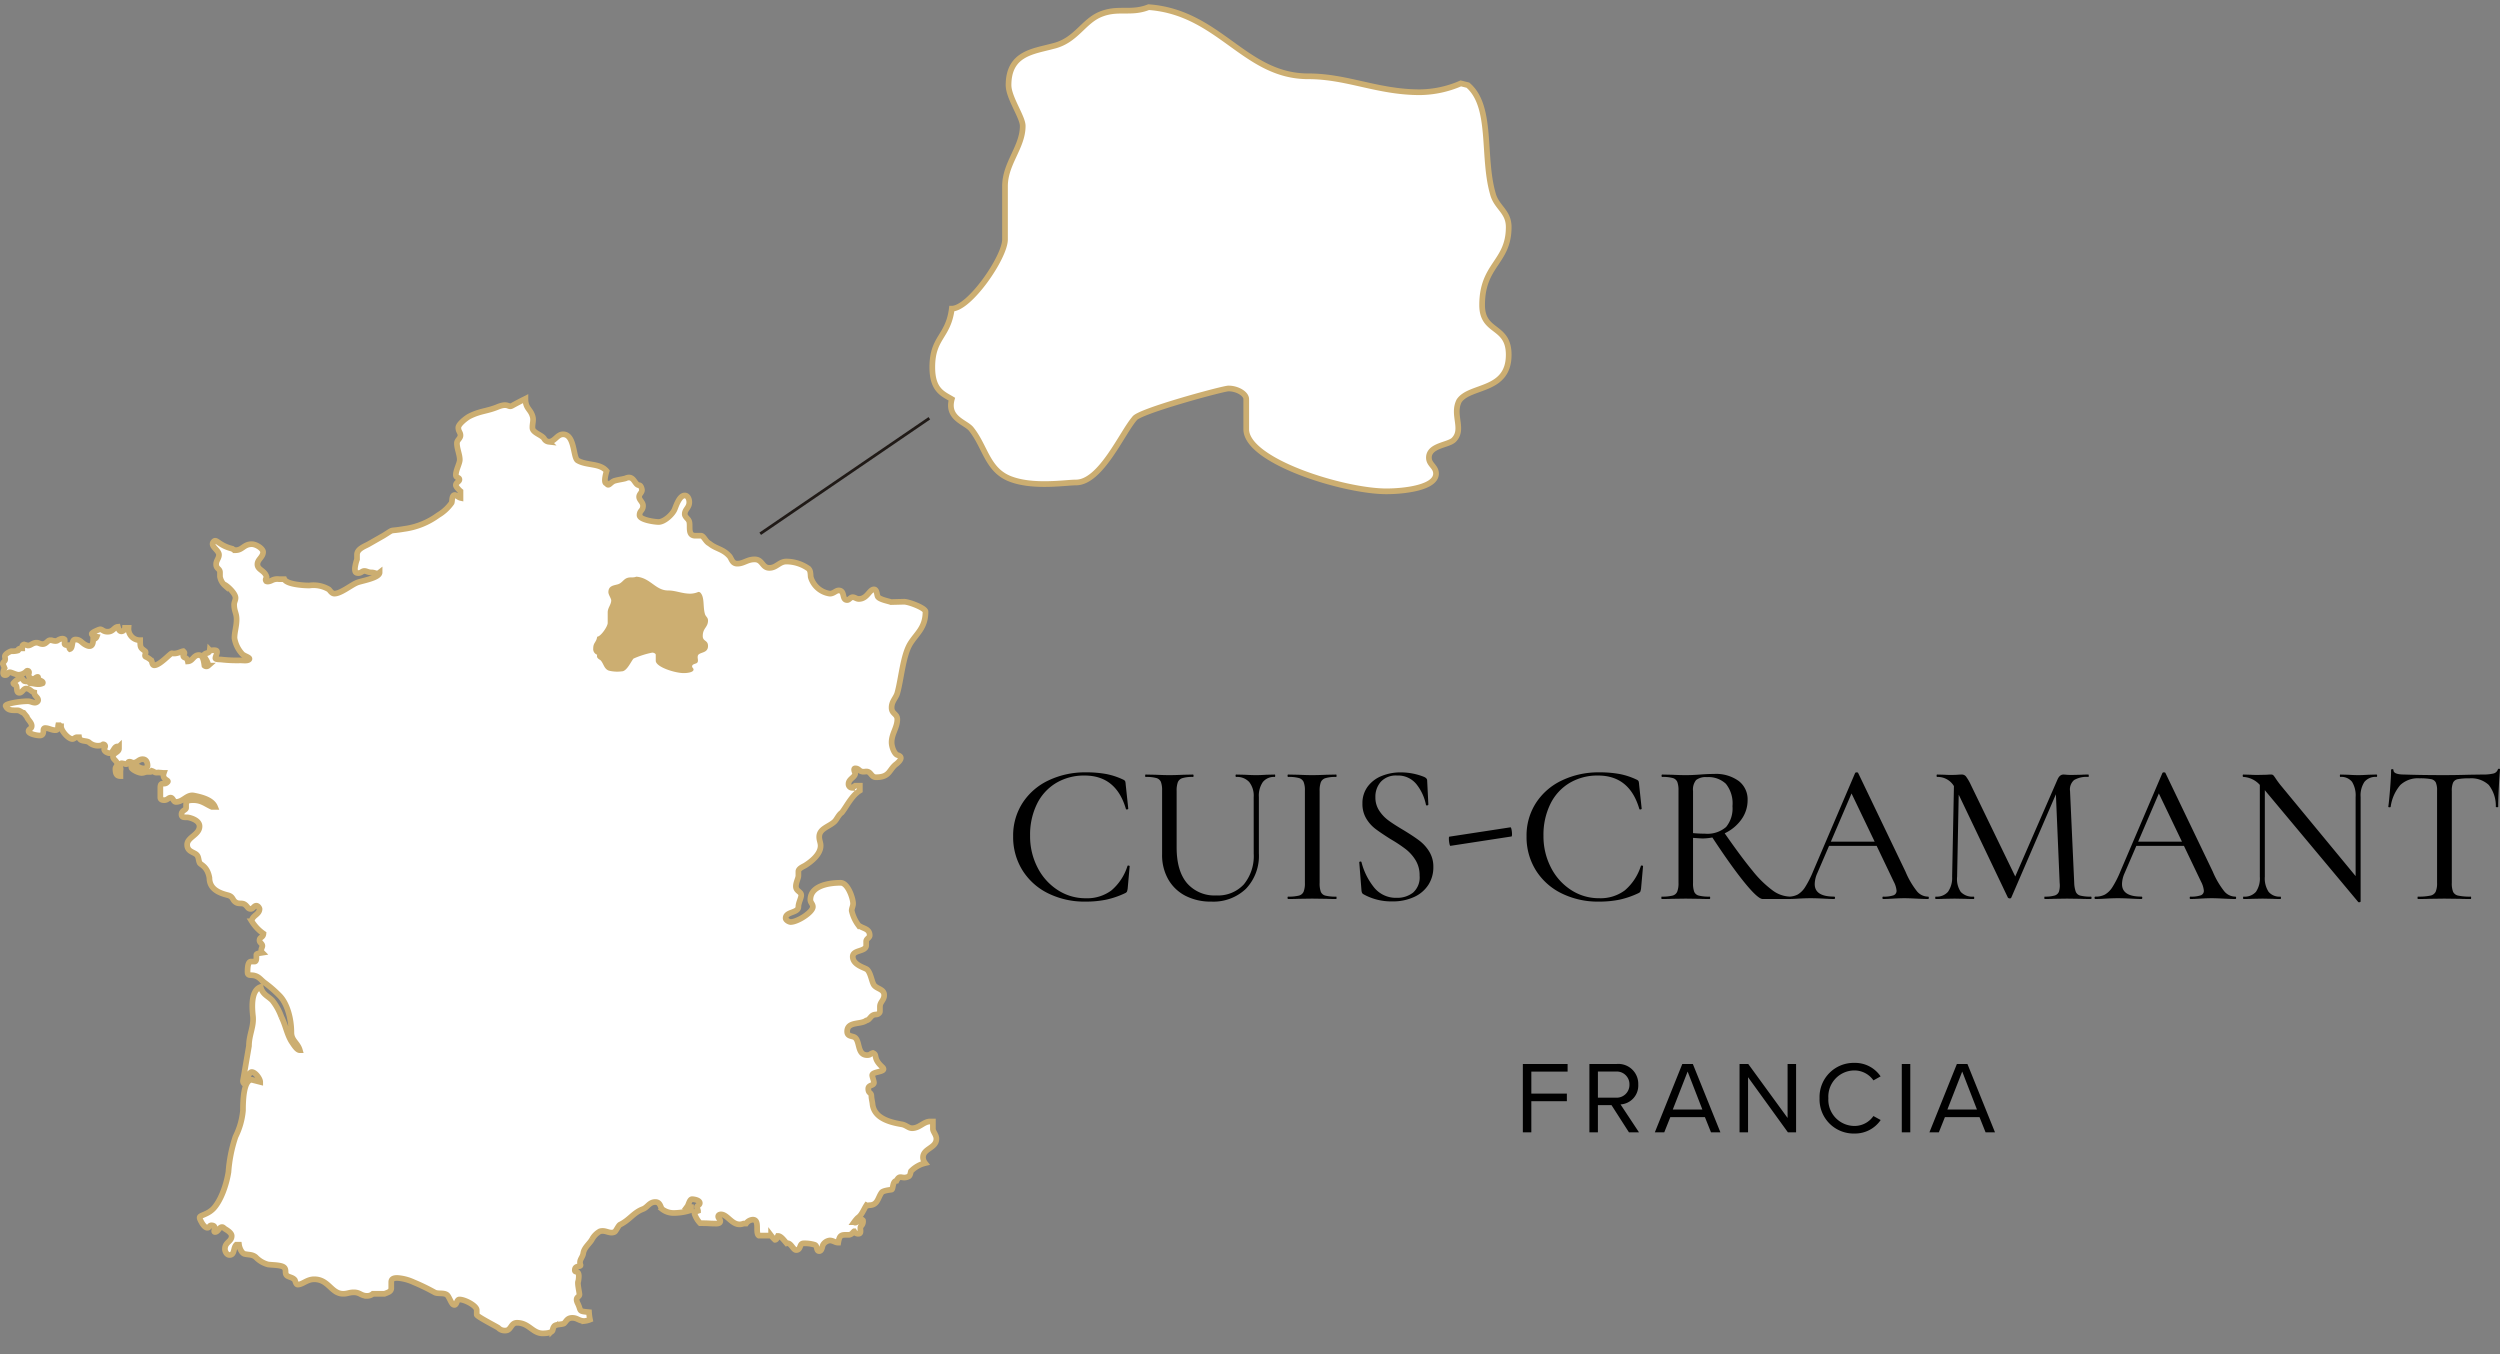
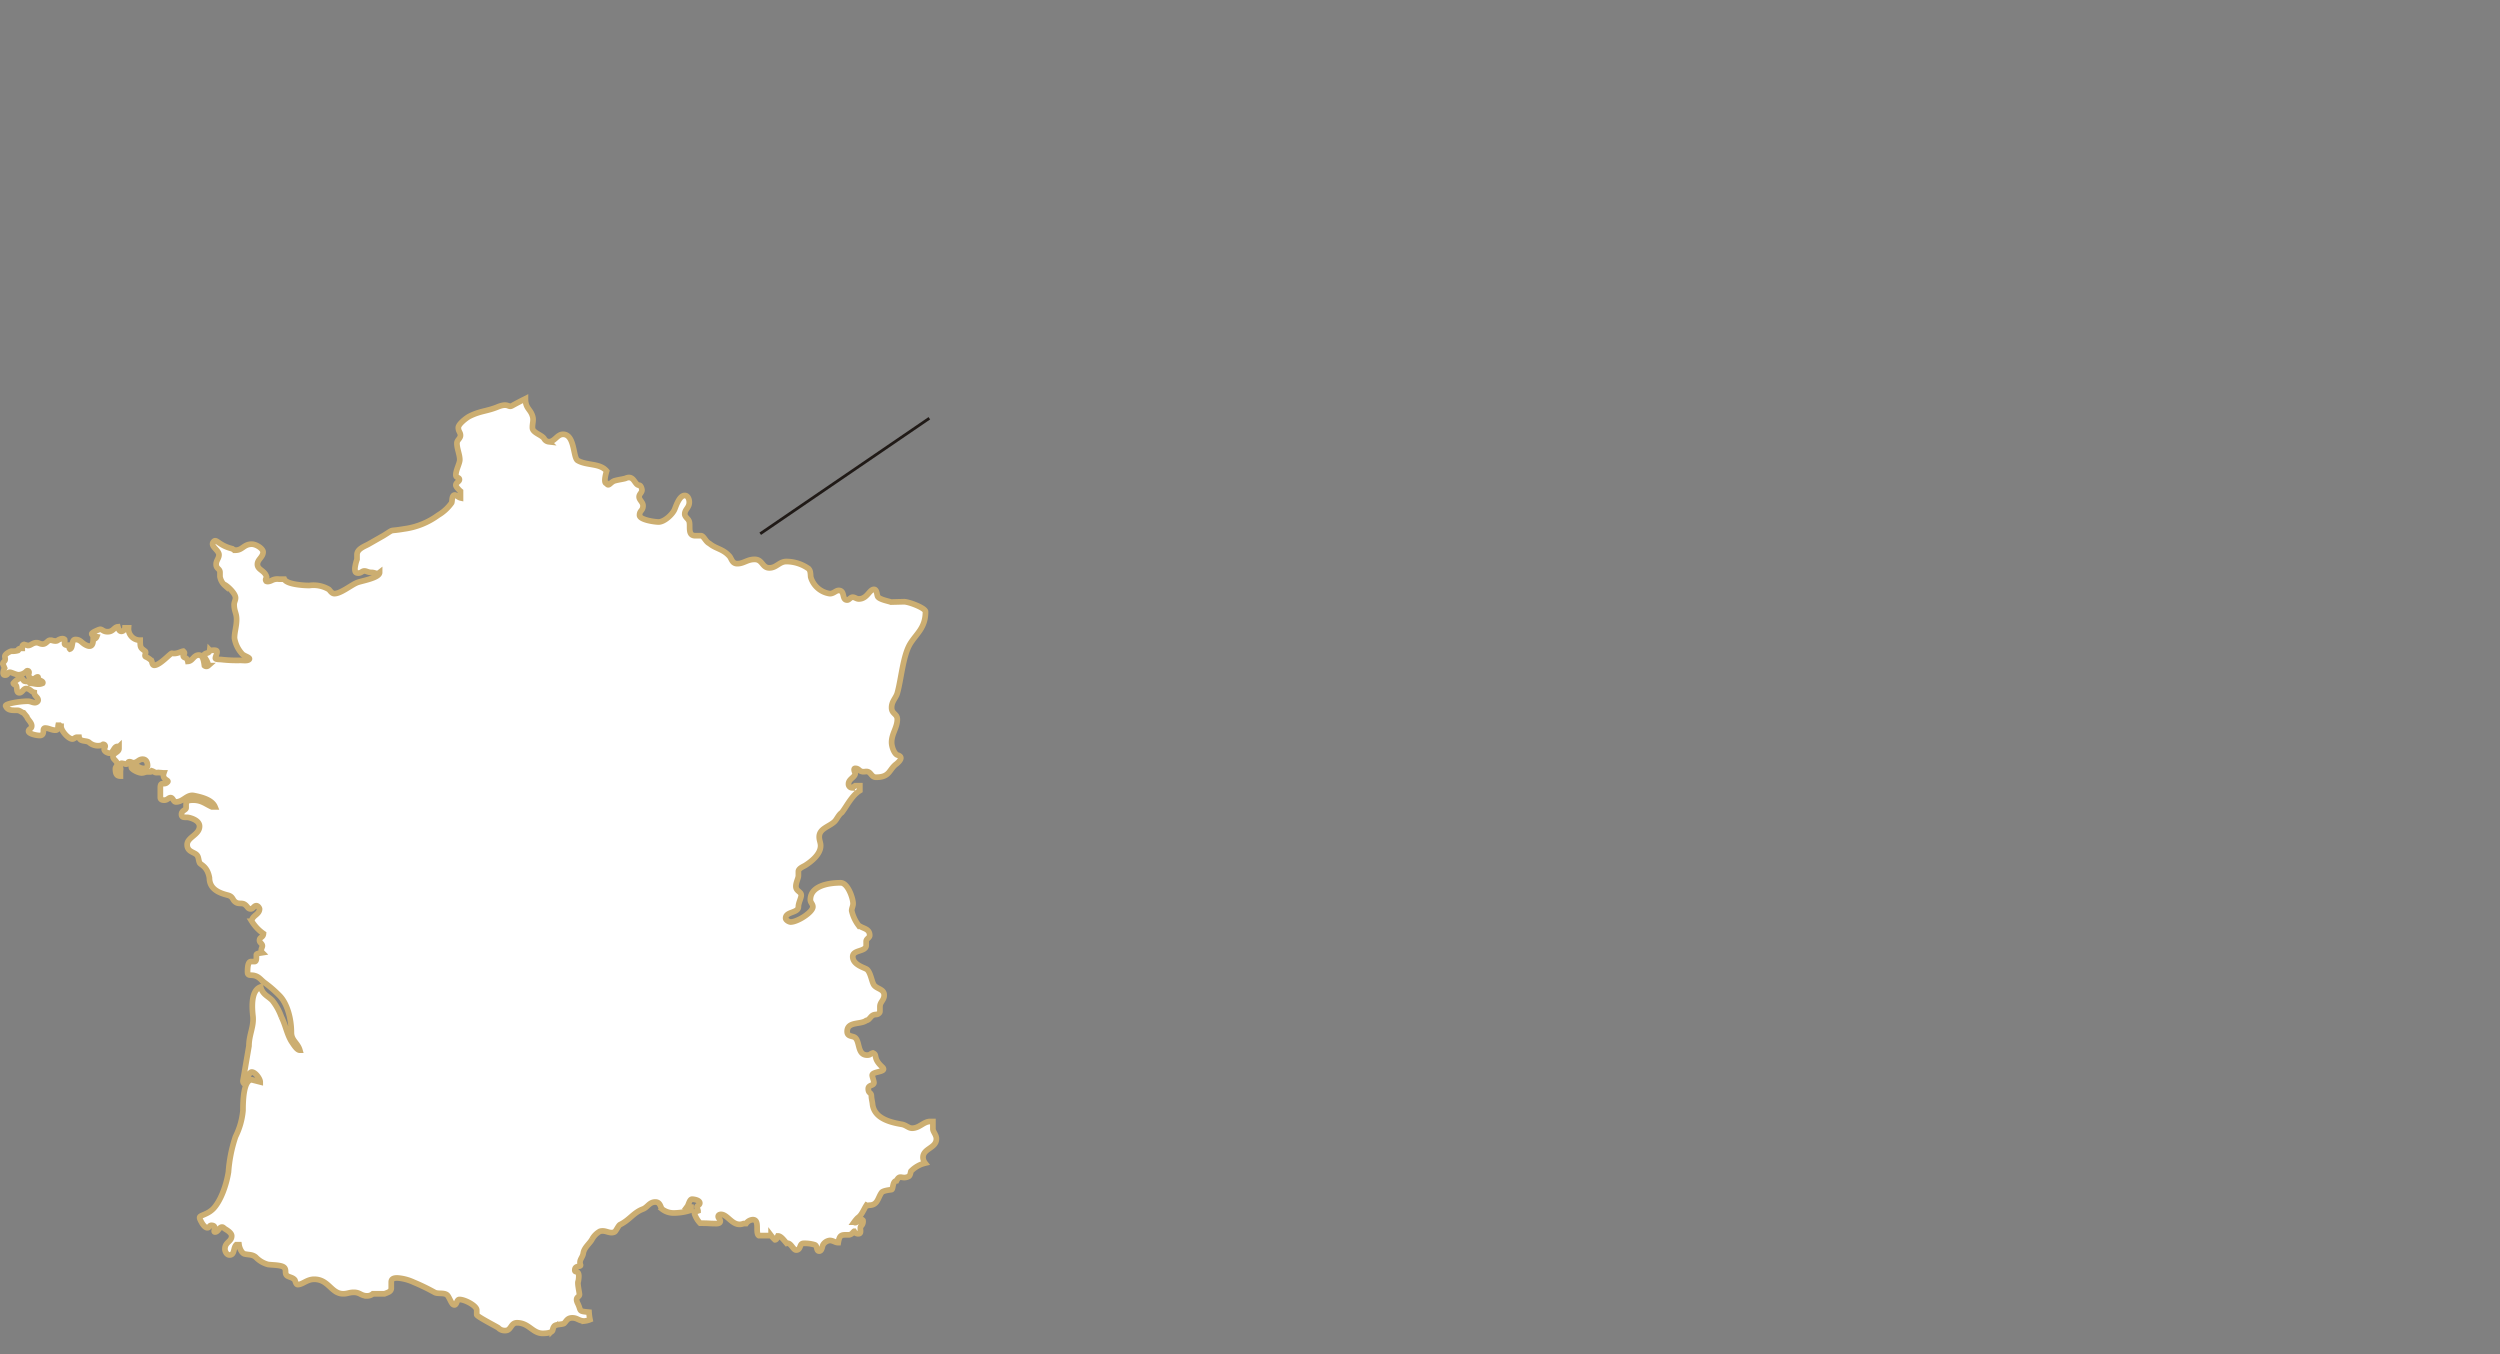
<svg xmlns="http://www.w3.org/2000/svg" width="439.365" height="238.046" viewBox="0 0 439.365 238.046">
  <rect x="0" y="0" width="439.365" height="238.046" fill="#808080" stroke="none" />
  <defs>
    <clipPath id="clip-path">
      <rect id="Rettangolo_1639" data-name="Rettangolo 1639" width="265.885" height="238.046" fill="none" />
    </clipPath>
  </defs>
  <g id="Raggruppa_5405" data-name="Raggruppa 5405" transform="translate(-739.5 -6816)">
    <g id="Raggruppa_5319" data-name="Raggruppa 5319" transform="translate(-1.614 1652)">
      <g id="Raggruppa_5302" data-name="Raggruppa 5302" transform="translate(741.614 5164)">
        <path id="Tracciato_2375" data-name="Tracciato 2375" d="M34.951,182.452c.277.482.661.912.979.912.372,0,.314-.37.681-.43,1.184,0,.2,1.174.676,1.174.564,0,.7-.867,1.251-.867.188,0,.313.188.493.307.311.2,1.184.689,1.184,1.249,0,1.05-1.184,1.05-1.184,2.3,0,.434.311,1.048.815,1.048.93,0,.618-1.241,1.178-1.8h.482c.074.555.445,1.427.942,1.61.75.186,1.368.058,1.986.56a4.688,4.688,0,0,0,2.177,1.3c.865.119,2.536.058,2.918.622.3.426,0,.929.363,1.3.32.313,1.059.313,1.427.811.067.123.188.8.5.8.863,0,1.617-.932,2.9-.932,2.557,0,2.987,2.549,5.1,2.549.75,0,1.063-.253,1.859-.253,1.126,0,1.245.622,2.369.622a1.529,1.529,0,0,0,.984-.368h2.058c.614-.253,1.176-.378,1.176-1V192.92c0-.555.372-.737,1.051-.737a8.089,8.089,0,0,1,2.856.737,35.777,35.777,0,0,1,3.718,1.8c.562.311,1.613,0,2.175.441.318.244.746,1.479,1.055,1.675.685.43.551-.869,1.12-.869.984,0,3.043,1.111,3.043,1.861v.808c0,.307,3.409,2.045,3.779,2.3a1.554,1.554,0,0,0,1.254.491c1.046,0,.925-1.364,2.034-1.364,2.112,0,2.734,1.859,4.531,1.859.5,0,1.612-.054,1.749-.553a1.224,1.224,0,0,1,.3-.744c.314-.313,1.308-.255,1.675-.435.435-.374.553-.992,1.489-.992.869,0,1.176.555,2.112.555a3.894,3.894,0,0,0,.986-.244,9.26,9.26,0,0,1-.175-1.31c-1.991-.188-1.306-.188-1.991-1.554-.56-1.172.311-1.046.311-1.545,0-.376-.432-2.121-.2-2.363.385-2.231-.618-1.3-.618-1.922,0-.93,1.128-.493,1-.93-.318-.869.37-1.241.488-2.043.134-1,1.178-1.736,1.558-2.484a3.545,3.545,0,0,1,1.362-1.366c1-.307,1.679.5,2.544.121.249-.061.679-1.115.992-1.3,1.679-.808,2.358-2.11,4.034-2.739.811-.307,1.117-1.236,2.174-1.236.875,0,.875.871,1.184,1.236a3.3,3.3,0,0,0,1.978.69,9.873,9.873,0,0,0,3.108-.5v-.558c-.434-.063-.434-.123-.622-.123.188-.255.374-1.243.806-1.243.38,0,1.358.182,1.358.679,0,.378-.489.434-.489.687,0,.117.182.618.182.681-.367.125-.622.125-.622.5a4.455,4.455,0,0,0,1,1.669c1.613,0,1.673.065,2.363.065.363,0,1.172.127,1.172-.43,0-.313-.367-.5-.367-.813,0-.244.244-.367.489-.367,1.247,0,2.116,2.354,3.979,1.61h.428a1.576,1.576,0,0,1,1.182-.683c1.3,0,.374,2.358,1.057,2.8h2.166a5.165,5.165,0,0,0,.683.742c.313,0,.437-.56.5-.681.5,0,.923.556,1.545,1.3.748-.2,1.122,1.176,1.675,1.176.88,0,.5-1.176,1.312-1.176a6.2,6.2,0,0,1,1.922.247c.556.179.242,1.115.808,1.115.495,0,.495-.744.679-1.115a1.582,1.582,0,0,1,1.182-.752c.618,0,.927.381,1.491.381.247-1.5.622-1.368,1.917-1.368.562-.128.623-.441.869-.623a.8.8,0,0,0,.748.432c.69,0,.184-.929.424-1.3a1.108,1.108,0,0,0,.385-1.055c-.56-.622-1.117.748-1.558.314a6.367,6.367,0,0,1,.627-.748c.742-.5.992-1.364,1.548-2.231.247.123.37,0,.5,0,1.492,0,1.492-1.312,2.17-2.237.248-.315,1.3-.437,1.74-.5.313-.065.121-1.487.865-1.55.618-1.243.925-.188,2.108-.75.32-.119.374-.8.432-.93a5.138,5.138,0,0,1,2.488-1.427,1.739,1.739,0,0,1-.368-.986c0-1.621,2.352-1.621,2.352-3.292,0-.687-.614-1.243-.614-1.738v-1.3h-.493c-1.122,0-1.867,1.178-3.167,1.178-.629,0-1.061-.556-1.812-.683-2.226-.374-4.892-1.124-5.145-3.6,0-.184-.19-.992-.19-1.3,0-.8-.551-.434-.551-1.362,0-.685.994-.5.994-1.057,0-.307-.3-1.048-.3-1.3,0-.748,2.845-.495,1.721-1.491-1.671-1.554-.733-2.051-1.6-2.425-.506.13-.432.374-.994.374-1.8,0-1.239-2.412-2.172-3.1-.437-.311-1.36-.115-1.36-1.05,0-1.805,2.4-1.187,3.344-1.93.75-.125.75-1.057,1.736-1.057.316,0,.681-.244.681-.56v-.8c0-.867.744-1.117.744-2.043,0-1.189-1.55-1.061-1.919-2-.318-.674-.568-2.283-1.243-2.605-.744-.363-2.36-.865-2.36-2.166,0-1.241,2.36-.808,2.36-1.987v-.685c0-.493.618-.618.618-1.055,0-1.239-1.236-1.172-1.984-1.794a6.845,6.845,0,0,1-1.178-2.549c0-.428.244-.806.244-1.243,0-.929-.927-3.659-2.172-3.659-2.356,0-5.335.625-5.335,2.981,0,.493.437.744.437,1.232,0,.94-2.669,2.676-3.912,2.676-.247,0-.869-.311-.869-.677,0-1.187,2.239-.873,2.239-2,0-.67.5-1.546.5-2.038,0-.625-.938-.689-.938-1.55,0-.689.439-1.431.439-1.865v-.748c0-.495.741-.809,1.182-1.053.983-.623,2.726-1.928,2.726-3.476,0-.556-.247-.93-.247-1.556,0-1.485,1.8-1.792,2.73-2.724.37-.374.683-1.182,1.243-1.55.869-1.122,1.734-2.979,3.162-3.856v-.862h-.809l-.556.374a.648.648,0,0,1-.623-.689c0-.869,1.18-1.176,1.18-1.863,0,0-.434-.869,0-.869.809,0,.629.752,1.809.56,1-.119.919,1,1.853,1,2.486,0,2.239-1.37,3.6-2.358,1.494-1.243.307-1.491.132-1.55-.495-.188-1-1.364-1-2.239,0-1.485,1-2.6,1-4.029,0-1-1-.934-1-2.054s.742-1.669,1-2.544c.685-2.421.988-6.517,2.228-8.625,1.118-1.857,2.728-2.8,2.728-5.7,0-.629-2.91-1.746-3.783-1.746l-2.293.06c-.489-.186-1.93-.43-2.294-.927-.188-.246-.13-1.3-.685-1.3-.808,0-1.18,1.679-2.665,1.679-.435,0-.687-.309-1.063-.309-.428,0-.623.5-.984.5-1,0-.316-1.686-1.494-1.686-.5,0-.871.564-1.552.564a4.1,4.1,0,0,1-3.357-2.914c-.06-.568,0-1.243-.5-1.558a6.808,6.808,0,0,0-3.785-1.174c-1.234,0-1.732,1.115-2.981,1.115-1.3,0-1.172-1.492-2.6-1.492-1.3,0-1.919.75-3.041.75-.992,0-.992-1-1.487-1.429-1.115-1.182-2.3-1.182-3.415-2.116-.674-.309-.992-1.366-1.494-1.366H121.7c-1.558,0-.681-2.047-1.182-2.726-.061-.186-.675-.622-.675-1.061,0-.863.8-1.113.8-2.107,0-.5-.248-1.176-.8-1.176-.873,0-1.433,1.55-1.744,2.356-.314.876-1.807,2.3-2.851,2.3-.7,0-3.35-.376-3.35-1.184,0-.867.61-.748.61-1.679,0-.62-.683-.992-.683-1.552,0-.495.495-.739.495-1.174,0-.253-.184-.871-.495-.871-.8,0-.869-1.8-2.294-1.247-.188.128-1.241.255-1.919.443-.809.182-1.124,1.18-1.5.488-.676,0,0-2.168,0-2.168-1.176-1.427-3.471-.929-5.084-1.861-.809-.437-.5-4.407-2.421-4.593-1.178-.125-1.552,1.3-2.669,1.3a1.05,1.05,0,0,1-.811-.553c-.368-.622-1.924-1-2.045-1.8-.063-.806.261-1.435,0-2.177-.37-1.236-1.239-1.3-1.239-3.035-.741.37-1.8.929-2.358,1.239-.685.37-.618-.555-2.486.19-1.924.8-3.046.677-5.024,1.673-.56.309-1.924,1.364-1.924,1.98,0,.687.374.813.374,1.368s-.622.806-.622,1.368c0,.992.5,1.987.5,2.916,0,.622-.687,1.8-.687,2.669,0,.553.625.374.625.808,0,.37-.625.493-.625.992,0,.311.744,1,.811,1.053V55.09c-.311-.067-.811-.506-.994-.506-.56,0-.432,1.061-.56,1.371a7.636,7.636,0,0,1-2.361,2.172A13.069,13.069,0,0,1,70.5,60.546c-2.92.5-1.494-.119-3.6,1.176L64.167,63.28c-.865.434-1.922.869-1.922,1.8v.806a7.061,7.061,0,0,0-.37,1.552c0,.622.061.865.618.865.5,0,.62-.37,1.057-.37.363,0,.676.255,1.17.255.819,0,.942.428,1.494,0,0,.99-3.223,1.483-3.969,1.8-1.053.43-2.856,1.926-3.973,1.926-.5,0-.806-.622-.99-.748a5.3,5.3,0,0,0-3.407-.681c-1.314,0-4.046-.249-4.414-1.115h-.929a2.142,2.142,0,0,0-1.182.177s-.687.381-1.053.194c-.247-.309,0-.5.06-.741-.307-1.185-1.612-1.243-1.612-2.239,0-.871.992-1.243.992-2.172,0-.56-1.182-1.366-1.987-1.366-1.422,0-1.613,1.059-2.855,1.059a1.162,1.162,0,0,1-.56-.253c-2.54-.623-2.793-1.922-3.35-1.18s1,1.433,1,2.235c0,.629-.5,1-.5,1.677,0,.806.677.742.677,1.431v.737a2.716,2.716,0,0,0,.867,1.556v-.119c.56.305,1.865,1.548,1.865,2.289,0,.437-.246.742-.246,1.185,0,1.174.432,1.483.432,2.605,0,1.239-.374,2.168-.374,3.288a5.37,5.37,0,0,0,1.308,2.728c.313.432,1.675.687,1.239,1.053-.309.255-1.051.13-1.491.13a24.225,24.225,0,0,1-3.227-.13c-.43-.058-1.18,0-1.18-.255,0-.367.558-1.174.128-1.355-.376-.13-1,.06-1.118-.065-.065.622-.62.432-.934.746-.186.562.558.929.683,1.984a.515.515,0,0,1-.683,0c-.121-.8-.251-1.859-.988-1.859-.932,0-1.055,1.059-1.93,1.115-.186-.869-.746-.491-.808-.988-.054-.251.5-.376,0-.813-.432.061-1.176.562-1.982.374-.246-.06-2.107,2.112-3.11,2.112-.372,0-.372-.558-.488-.806a3.183,3.183,0,0,0-1-.685c-.376-.182.184-.748-.136-1-.795-.614-.854-.556-.854-1.919a2.018,2.018,0,0,1-2.051-2.174h-.618a.663.663,0,0,1-.627.618c-.434,0-.553-.56-.622-.8-.679.063-.8.867-1.79.867-.813,0-.932-.43-1.314-.43-.179,0-1.491.553-1.491.806s.568.434.873.495a.662.662,0,0,1-.618.432c0,.93-.255,1.373-.932,1.185-1.115-.381-1.18-1.12-2.179-1.12-.8,0-.359,1.487-.981,1.677-.251-.247.061-.434-.128-.685-1,.063-.8-.307-.8-.435,0-.313.06-.253,0-.556-.311-.311-.875-.065-1.187.125-.309.309-1.117,0-1.117,0H8.305c-.432,0-.679.679-1.293.679-.5,0-.685-.247-1.055-.247-.744,0-1,.5-1.552.5l-.679-.19c-.378.127-.32.378-.32.685-.368,0-.741.065-.741.374a3.2,3.2,0,0,1-1.178.119c-.247.061-.99.437-1.117.813-.063.242.127.5,0,.808-.13.24-.37.365-.37.618L.307,85a2.219,2.219,0,0,0-.253.8c0,.376.123.435.381.435.495,0,.365-.5.8-.5.309,0,1.055.439,1.548.439a2,2,0,0,0,1.373-.629c.182-.181.3,0,.365,0,.188.19,0,.441,0,.689a.8.8,0,0,0,.806.676c.316,0,.5-.361.806-.361.127,0,0,.244.071.361.119.257.988.38.8.752-.748.378-1.554,0-2.241,0-.491-.562-.309-.184-.981-.372-.182-.063-.316-.558-.687-.558a3.26,3.26,0,0,0-1.247.93c0,.182.367.313.367.313.441.181,0,1.368.689,1.368.493,0,.7-.746,1.18-.746.679,0,.869.551,1.431.677,0,.69.685.806.685,1.368,0,.249-.309.437-.56.437-.435,0-.754-.253-1.243-.253-1.437,0-3.908.434-3.908.806.368.934,1.3.752,2.229.8.311.067.748.439.938.439l.558.683c.182.556.858.992.858,1.61,0,.564-.555.5-.555.932s1.31.752,1.989.752c.558,0,.625-.439.625-.88,0-.305.117-.428.311-.428.622,0,1.107.374,1.8.374.558,0,.428-.56.489-.869h.251c.054.061.128.182.249.182,0,.813,1.306,2.239,1.98,2.239.314,0,.5-.313.809-.313H13.4c.127.867,1.37.5,1.8.934a2.33,2.33,0,0,0,2.041.5,1.025,1.025,0,0,0,.378-.186.333.333,0,0,1,.367.311c0,.244-.175.367-.175.555,0,.43.681.689.921.689.692,0,.742-1.185,1.425-1.185.065,0,.192.058.253,0v.367c0,.692-1.053.752-1.053,1.433,0,.5.739.744.739,1.3,0,.374-.309.5-.309.809,0,.869.192,1.3.876,1.3V103c.127-.5-.125-.5-.065-.93.065-.495.435-.314.435-.314.249,0,.437.127.616.127.5,0,.19-.426.622-.426.313,0,.376.177.62.177.813,0,.932-.62,1.677-.62.627,0,.862.562.862,1.12,0,.43-.361.491-.737.491-.683,0-.988-.491-1.606-.491-.32,0-.5.123-.5.311,0,.367,1.239.984,1.8.984.434,0,.614-.179.934-.179h.62c.128,0,.192-.125.244-.184.374.119.5.311.821.311.177,0,.37-.067.486,0,.435,0,.618.052.806.052-.432,1.247,1.059,1.247.627,1.613-.553.629-1.245-.236-1.245,1v1.731c0,.19.115.437.692.437.553,0,.733-.437,1.113-.437.43,0,.486.752.929.752,1.3,0,1.92-1.366,3.164-1.118,1.552.307,3.234.8,3.714,1.984H36.74c-1.113-.493-1.805-1.18-3.288-1.18-.815,0-1.247.125-1.247.746v.618c0,.378-.806.437-.806,1.12s.62.495,1.182.556c.932.192,1.984.685,1.984,1.556,0,1.492-2.174,1.919-2.174,3.221,0,1.128.934,1.251,1.552,1.679.5.37.378.865.622,1.487.123.381,1.366.564,1.738,2.667,0,1.993,1.732,2.672,3.231,3.048.93.24.8.806,1.3,1.176.618.5,1.178.063,1.74.5.428.307.488.741.99.741.43,0,.556-.562.988-.562.314,0,.558.441.558.562,0,1-1.364,1.178-1.364,2.172a7.46,7.46,0,0,0,2.054,2.168c-.067.748-.69.568-.69,1.187,0,.434.5.551.5.99,0,.251-.434.744,0,1.182-.376.061-1.055.123-1.055.37v.558c0,.127,0,.623-.305.623h-.622c-.564,0-.623,1.046-.623,1.855,0,.748.623.434,1.245.623.742.184,1.059.683,1.675,1.18a20.64,20.64,0,0,1,2.607,2.241c1.424,1.357,2.174,4.09,2.174,6.569,0,1.429,1.115,1.8,1.489,3.108-.558,0-1.18-1.118-1.489-1.55-.815-1.371-1-2.793-1.746-4.289a10.046,10.046,0,0,0-1.61-2.91c-.8-.813-1.675-1-2.041-2.363-1.249.439-1.68,2.168-1.368,5.03.244,1.859-.687,3.346-.687,5.333L42.2,157.551c0,.37.244.556.374.556.307-.556.62-2.114,1.172-2.114.623,0,1.485,1.184,1.485,1.744l-1.485-.38c-1.491,0-1.546,3.98-1.546,5.406a12.846,12.846,0,0,1-1.308,4.589,25.253,25.253,0,0,0-1.243,6.212c-.374,2.35-1.362,5.086-2.667,6.454a4.255,4.255,0,0,1-1.143.809c-1.286.649-1.572.367-.891,1.625" transform="translate(0 32.413)" fill="#fff" stroke="#ccae71" stroke-width="1" />
        <g id="Raggruppa_5271" data-name="Raggruppa 5271" transform="translate(0)">
          <g id="Raggruppa_5270" data-name="Raggruppa 5270" clip-path="url(#clip-path)">
            <path id="Tracciato_2377" data-name="Tracciato 2377" d="M31.1,0,1.376,20.3" transform="translate(131.73 73.505)" fill="none" stroke="#201a17" stroke-width="0.5" />
-             <path id="Tracciato_2346" data-name="Tracciato 2346" d="M74.5,57.193c.878.748.5,2.479.878,3.785.121.5.551.625.551,1.184,0,1.232-.925,1.3-.925,2.73,0,.988.925.681.925,1.744,0,1.291-1.364,1.048-1.738,1.6-.248.493.184,1-.188,1.37-.182.184-.871.184-.871.622,0,.247.253.307.253.556,0,.5-1.115.622-1.731.622-1.5,0-4.911-1.057-4.911-2.174V68.183c0-.192-.316-.374-.625-.374a15.749,15.749,0,0,0-3.286,1.051c-.432.5-1.174,2.239-2.045,2.239a6.064,6.064,0,0,1-2.3-.128c-.806-.309-.867-1.115-1.366-1.736-.184-.247-.865-.374-.675-1.051a1.056,1.056,0,0,1-.69-1.118c0-1.051.564-1.051.69-2.054.614,0,1.853-1.792,1.853-2.415V60.734c0-.808.62-1.368.62-2.11,0-.314-.5-1-.5-1.431,0-1.109.875-1.176,1.559-1.362.8-.184,1.051-.869,1.675-1.117s1.053,0,1.664-.251c2.5.188,3.361,2.423,5.594,2.423,1.366,0,2.423.562,3.917.562a3.7,3.7,0,0,0,1.418-.313Z" transform="translate(48.002 46.887)" fill="#ccae71" />
-             <path id="Tracciato_2376" data-name="Tracciato 2376" d="M181.911,14.384c4.369,3.739,2.5,12.472,4.369,19.018.625,2.492,2.8,3.115,2.8,5.921,0,6.236-4.671,6.548-4.671,13.713,0,4.989,4.671,3.437,4.671,8.735,0,6.543-6.85,5.3-8.715,8.1-1.256,2.494.929,4.985-.94,6.857-.938.94-4.369.94-4.369,3.121,0,1.243,1.251,1.554,1.251,2.8,0,2.494-5.611,3.119-8.733,3.119-7.477,0-24.622-5.3-24.622-10.916V69.564c0-.936-1.558-1.872-3.121-1.872-.93,0-15.894,4.051-16.521,5.3-2.179,2.492-5.927,11.223-10.283,11.223-1.872,0-7.485.934-11.534-.622s-4.366-5.612-6.852-8.735c-.94-1.241-4.368-1.866-3.432-5.292-1.561-.936-3.43-1.563-3.43-5.609,0-5.3,2.8-5.3,3.43-10.293,3.121,0,9.347-9.035,9.347-12.163V32.156c0-4.051,3.115-6.859,3.115-10.6,0-1.558-2.492-4.985-2.492-7.172,0-5.607,4.362-5.92,7.8-6.859,4.047-.932,5.3-4.358,8.4-5.607s5.3,0,8.422-1.243c12.47.929,16.839,12.154,28.053,12.154,6.863,0,12.159,2.8,19.642,2.8a18.509,18.509,0,0,0,7.172-1.554Z" transform="translate(75.569 0.581)" fill="#fff" stroke="#ccae71" stroke-width="1" />
          </g>
        </g>
      </g>
    </g>
-     <path id="E-Commerce_List" data-name="E-Commerce List" d="M-117.67-22.26a19.148,19.148,0,0,1,3.623.3,12.534,12.534,0,0,1,2.992,1,.678.678,0,0,1,.3.263,2.181,2.181,0,0,1,.088.542l.455,4.27q0,.1-.192.14t-.228-.105Q-112.35-21.7-117.88-21.7a9.578,9.578,0,0,0-5,1.3,8.789,8.789,0,0,0-3.378,3.693,12.256,12.256,0,0,0-1.207,5.583,11.938,11.938,0,0,0,1.313,5.6,10.16,10.16,0,0,0,3.552,3.955,8.9,8.9,0,0,0,4.9,1.435,7.138,7.138,0,0,0,4.533-1.382,9.281,9.281,0,0,0,2.817-4.288q.035-.105.21-.07t.175.105l-.35,3.92a2.976,2.976,0,0,1-.122.543.678.678,0,0,1-.3.263A15.285,15.285,0,0,1-114.135.123a17.887,17.887,0,0,1-3.605.333A14.4,14.4,0,0,1-124.3-1a11.046,11.046,0,0,1-4.515-4.06,11.034,11.034,0,0,1-1.628-5.967A10.56,10.56,0,0,1-128.8-16.87a11.007,11.007,0,0,1,4.567-3.972A14.843,14.843,0,0,1-117.67-22.26Zm29.5,4.34a3.886,3.886,0,0,0-.787-2.642,2.9,2.9,0,0,0-2.292-.892q-.1,0-.105-.21t.105-.21l1.54.035q1.19.07,1.995.07.665,0,1.785-.07l1.47-.035q.07,0,.07.21t-.07.21a2.505,2.505,0,0,0-2.1.892,4.225,4.225,0,0,0-.7,2.642v9.9A8.358,8.358,0,0,1-89.53-1.8,8.266,8.266,0,0,1-95.62.455,9.653,9.653,0,0,1-100.153-.56a7.37,7.37,0,0,1-3.028-2.887,8.606,8.606,0,0,1-1.085-4.393v-11.2a4.172,4.172,0,0,0-.21-1.54,1.227,1.227,0,0,0-.805-.683,6.693,6.693,0,0,0-1.89-.192q-.07,0-.07-.21t.07-.21l1.75.035q1.54.07,2.415.07.98,0,2.52-.07l1.645-.035q.1,0,.105.21t-.105.21a6.006,6.006,0,0,0-1.855.21,1.274,1.274,0,0,0-.805.717,4.322,4.322,0,0,0-.21,1.558v9.9q0,4.13,1.82,6.283A6.367,6.367,0,0,0-94.745-.63,6.158,6.158,0,0,0-89.9-2.572,7.842,7.842,0,0,0-88.165-7.98ZM-76.58-2.835a4.3,4.3,0,0,0,.21,1.575,1.176,1.176,0,0,0,.805.665,7.333,7.333,0,0,0,1.89.175q.07,0,.07.21t-.07.21Q-74.76,0-75.39-.035L-77.91-.07l-2.415.035Q-80.99,0-82.11,0q-.1,0-.105-.21t.105-.21A7.333,7.333,0,0,0-80.22-.6a1.224,1.224,0,0,0,.823-.683,4.017,4.017,0,0,0,.228-1.558V-19.04a3.878,3.878,0,0,0-.228-1.54,1.288,1.288,0,0,0-.823-.683,6.693,6.693,0,0,0-1.89-.192q-.1,0-.105-.21t.105-.21l1.785.035q1.47.07,2.415.07,1.015,0,2.555-.07l1.68-.035q.07,0,.07.21t-.07.21a6.186,6.186,0,0,0-1.872.21,1.277,1.277,0,0,0-.823.717,4.322,4.322,0,0,0-.21,1.558Zm9.8-15.05a4.182,4.182,0,0,0,.665,2.345,6.644,6.644,0,0,0,1.61,1.715q.945.7,2.66,1.715,1.785,1.085,2.8,1.855A7.064,7.064,0,0,1-57.312-8.33a5.068,5.068,0,0,1,.718,2.73,5.669,5.669,0,0,1-.858,3.08,5.839,5.839,0,0,1-2.5,2.152A8.914,8.914,0,0,1-63.84.42,9.977,9.977,0,0,1-68.88-.84a.616.616,0,0,1-.245-.245,1.359,1.359,0,0,1-.1-.42l-.385-4.9q-.035-.14.158-.175t.228.105a11.7,11.7,0,0,0,2.2,4.428A4.9,4.9,0,0,0-63.035-.21a4.494,4.494,0,0,0,2.87-.91A3.561,3.561,0,0,0-59.01-4.095a5.074,5.074,0,0,0-.7-2.713,7.3,7.3,0,0,0-1.7-1.925,25.254,25.254,0,0,0-2.712-1.8q-1.715-1.085-2.66-1.8a6.407,6.407,0,0,1-1.61-1.82,4.952,4.952,0,0,1-.665-2.607,4.855,4.855,0,0,1,.945-3.028,5.692,5.692,0,0,1,2.485-1.855,8.726,8.726,0,0,1,3.255-.612,11.028,11.028,0,0,1,4.165.8q.525.245.525.63l.21,4.2q0,.14-.193.175t-.228-.1a8.437,8.437,0,0,0-1.575-3.5A4.139,4.139,0,0,0-63-21.7a3.569,3.569,0,0,0-2.817,1.085A3.962,3.962,0,0,0-66.78-17.885Zm13.195,8.54q-.1.035-.192-.42a4.471,4.471,0,0,1-.088-.84q0-.35.07-.35L-43.05-12.6q.105-.035.193.385a3.948,3.948,0,0,1,.087.805q0,.42-.1.42ZM-27.44-22.26a19.148,19.148,0,0,1,3.622.3,12.534,12.534,0,0,1,2.993,1,.678.678,0,0,1,.3.263,2.181,2.181,0,0,1,.088.542l.455,4.27q0,.1-.192.14t-.228-.105Q-22.12-21.7-27.65-21.7a9.578,9.578,0,0,0-5,1.3,8.789,8.789,0,0,0-3.378,3.693A12.256,12.256,0,0,0-37.24-11.13a11.938,11.938,0,0,0,1.313,5.6,10.16,10.16,0,0,0,3.553,3.955,8.9,8.9,0,0,0,4.9,1.435,7.138,7.138,0,0,0,4.533-1.382A9.281,9.281,0,0,0-20.125-5.81q.035-.105.21-.07t.175.105l-.35,3.92a2.976,2.976,0,0,1-.122.543.678.678,0,0,1-.3.263,15.285,15.285,0,0,1-3.4,1.172,17.887,17.887,0,0,1-3.6.333A14.4,14.4,0,0,1-34.073-1a11.046,11.046,0,0,1-4.515-4.06,11.034,11.034,0,0,1-1.627-5.967A10.56,10.56,0,0,1-38.57-16.87,11.007,11.007,0,0,1-34-20.842,14.843,14.843,0,0,1-27.44-22.26ZM6.09-.42q.1,0,.1.21T6.09,0h-4.8Q.455,0-1.873-2.852T-7.56-10.815a9.655,9.655,0,0,1-1.75.175q-.175,0-1.645-.105v7.91a4.3,4.3,0,0,0,.21,1.575A1.176,1.176,0,0,0-9.94-.6,7.333,7.333,0,0,0-8.05-.42q.105,0,.105.21T-8.05,0Q-9.17,0-9.765-.035L-12.25-.07l-2.415.035Q-15.33,0-16.45,0q-.07,0-.07-.21t.07-.21A7.333,7.333,0,0,0-14.56-.6a1.224,1.224,0,0,0,.822-.683,4.017,4.017,0,0,0,.227-1.558V-19.04a4.172,4.172,0,0,0-.21-1.54,1.227,1.227,0,0,0-.805-.683,6.522,6.522,0,0,0-1.855-.192q-.105,0-.105-.21t.105-.21l1.715.035q1.47.07,2.415.07.735,0,1.4-.035t1.155-.07q1.3-.105,2.415-.105a6.821,6.821,0,0,1,4.358,1.243A4.054,4.054,0,0,1-1.365-17.4a5.755,5.755,0,0,1-1.1,3.43A7.53,7.53,0,0,1-5.39-11.55Q-2.45-7.315-.473-4.935A18.656,18.656,0,0,0,3.062-1.488,5.369,5.369,0,0,0,6.09-.42ZM-10.955-11.585a19.4,19.4,0,0,0,2.065.1,5.018,5.018,0,0,0,3.745-1.172,5.141,5.141,0,0,0,1.12-3.657A5.5,5.5,0,0,0-5.18-20.247,4.461,4.461,0,0,0-8.505-21.42a2.789,2.789,0,0,0-1.908.507,2.647,2.647,0,0,0-.542,1.943ZM30.345-.42q.14,0,.14.21t-.14.21Q29.68,0,28.28-.07T26.215-.14q-.805,0-2,.07Q23.1,0,22.47,0q-.14,0-.14-.21t.14-.21a5.087,5.087,0,0,0,1.8-.228.823.823,0,0,0,.542-.822,4.236,4.236,0,0,0-.49-1.575l-3.01-6.3H12.95L10.885-4.55a4.887,4.887,0,0,0-.455,1.925q0,2.205,3.395,2.2Q14-.42,14-.21T13.825,0Q13.195,0,12-.07q-1.33-.07-2.31-.07-.875,0-2.135.07Q6.51,0,5.775,0,5.6,0,5.6-.21t.175-.21A3.466,3.466,0,0,0,7.437-.788,3.885,3.885,0,0,0,8.75-2.1a17.47,17.47,0,0,0,1.4-2.765l7.385-17.29a.315.315,0,0,1,.28-.1q.21,0,.245.1l8.33,17.36A14.7,14.7,0,0,0,28.42-1.33,2.557,2.557,0,0,0,30.345-.42Zm-17.08-9.66h7.7L16.9-18.55ZM58.975-.42q.105,0,.105.21T58.975,0q-1.12,0-1.785-.035L54.775-.07,52.43-.035Q51.87,0,50.855,0q-.07,0-.07-.21t.07-.21A5.814,5.814,0,0,0,52.6-.613a1.162,1.162,0,0,0,.752-.683,3.821,3.821,0,0,0,.123-1.54L52.815-18.41,44.975-.245a.282.282,0,0,1-.28.14.435.435,0,0,1-.315-.14l-8.645-18.1-.28,14.42A4.066,4.066,0,0,0,36.1-1.243a2.827,2.827,0,0,0,2.292.823q.07,0,.07.21t-.07.21q-.98,0-1.505-.035L35-.07l-1.89.035Q32.62,0,31.71,0q-.1,0-.1-.21t.1-.21a2.621,2.621,0,0,0,2.135-.84,4.257,4.257,0,0,0,.735-2.66l.315-15.925a3.321,3.321,0,0,0-2.94-1.61q-.105,0-.105-.21t.105-.21l1.365.035q.385.035,1.015.035.7,0,1.173-.035t.753-.035a.936.936,0,0,1,.735.315,8.448,8.448,0,0,1,.875,1.5l7.8,16.1L53.095-21q.385-.875,1.05-.875.175,0,.525.035t.91.035l1.75-.035q.385-.035,1.19-.035.07,0,.07.21t-.07.21a4.395,4.395,0,0,0-2.5.542A2.169,2.169,0,0,0,55.3-18.97l.735,16.135a5.157,5.157,0,0,0,.28,1.575A1.17,1.17,0,0,0,57.1-.6,7.117,7.117,0,0,0,58.975-.42Zm25.375,0q.14,0,.14.21T84.35,0q-.665,0-2.065-.07T80.22-.14q-.805,0-2,.07Q77.1,0,76.475,0q-.14,0-.14-.21t.14-.21a5.087,5.087,0,0,0,1.8-.228.823.823,0,0,0,.543-.822,4.236,4.236,0,0,0-.49-1.575l-3.01-6.3H66.955L64.89-4.55a4.887,4.887,0,0,0-.455,1.925q0,2.205,3.4,2.2Q68-.42,68-.21T67.83,0q-.63,0-1.82-.07Q64.68-.14,63.7-.14q-.875,0-2.135.07Q60.515,0,59.78,0q-.175,0-.175-.21t.175-.21a3.466,3.466,0,0,0,1.662-.368A3.885,3.885,0,0,0,62.755-2.1a17.469,17.469,0,0,0,1.4-2.765l7.385-17.29a.315.315,0,0,1,.28-.1q.21,0,.245.1l8.33,17.36a14.7,14.7,0,0,0,2.03,3.465A2.557,2.557,0,0,0,84.35-.42ZM67.27-10.08h7.7l-4.06-8.47Zm41.9-11.8q.1,0,.1.21t-.1.21a2.542,2.542,0,0,0-2.118.858,4.281,4.281,0,0,0-.683,2.677V.42q0,.1-.175.14a.265.265,0,0,1-.245-.035L89.635-19l-.1-.14V-3.92a4.284,4.284,0,0,0,.665,2.66,2.473,2.473,0,0,0,2.065.84q.1,0,.105.21T92.26,0q-.84,0-1.33-.035L89.145-.07,87.29-.035Q86.765,0,85.785,0q-.07,0-.07-.21t.07-.21a2.657,2.657,0,0,0,2.188-.84,4.2,4.2,0,0,0,.683-2.66V-20.055a4.2,4.2,0,0,0-2.9-1.4q-.1,0-.105-.21t.105-.21l1.295.035q.42.035,1.19.035l1.645-.035a6.174,6.174,0,0,1,.735-.035.554.554,0,0,1,.4.122,4.228,4.228,0,0,1,.4.542q.42.63.84,1.155l13.23,16.03V-17.92a4.552,4.552,0,0,0-.63-2.677,2.391,2.391,0,0,0-2.065-.858q-.07,0-.07-.21t.07-.21l1.365.035q1.12.07,1.785.07t1.785-.07Zm7.525.665a4.522,4.522,0,0,0-3.342,1.173,7.383,7.383,0,0,0-1.7,3.833q-.035.1-.228.087t-.192-.087q.14-.98.315-3.15t.175-3.29q0-.175.21-.175t.21.175q0,.77,1.89.77,3.01.105,7.035.105,2.065,0,4.375-.07l2.38-.035a7.362,7.362,0,0,0,1.872-.175,1.072,1.072,0,0,0,.788-.7.188.188,0,0,1,.21-.14q.175,0,.175.14-.1,1.015-.21,3.132T130.55-16.2q0,.07-.192.07t-.228-.07a5.949,5.949,0,0,0-1.242-3.85,4.52,4.52,0,0,0-3.413-1.155,10.111,10.111,0,0,0-2.012.14,1.161,1.161,0,0,0-.84.6,3.61,3.61,0,0,0-.228,1.5V-2.835a4,4,0,0,0,.228,1.575,1.273,1.273,0,0,0,.91.665,9.725,9.725,0,0,0,2.188.175q.07,0,.07.21t-.07.21q-1.19,0-1.89-.035L121.065-.07l-2.66.035q-.7.035-1.96.035-.07,0-.07-.21t.07-.21a9.758,9.758,0,0,0,2.17-.175,1.328,1.328,0,0,0,.945-.683,3.757,3.757,0,0,0,.245-1.558V-19.04a3.368,3.368,0,0,0-.228-1.452,1.174,1.174,0,0,0-.84-.577A10.363,10.363,0,0,0,116.69-21.21ZM-39.375,41V35.528h6.246V34.2h-6.246v-3.87H-33V28.994h-7.866V41Zm18.918,0-3.24-4.9a3.318,3.318,0,0,0,3.114-3.492,3.5,3.5,0,0,0-3.762-3.618h-4.824V41h1.494V36.23h2.394l3.06,4.77Zm-1.674-8.388a2.245,2.245,0,0,1-2.394,2.3h-3.15v-4.59h3.15A2.232,2.232,0,0,1-22.131,32.612ZM-6.147,41l-4.842-12.006h-1.854L-17.667,41h1.656l1.062-2.664h6.084L-7.8,41Zm-3.168-4h-5.2l2.61-6.678Zm16.47,4V28.994H5.661V38.48l-6.912-9.486h-1.53V41h1.494V31.316l7,9.684Zm10.242.216a5.459,5.459,0,0,0,4.626-2.376l-1.278-.7A4.029,4.029,0,0,1,17.4,39.884a4.611,4.611,0,0,1-4.572-4.878A4.6,4.6,0,0,1,17.4,30.128a4.075,4.075,0,0,1,3.348,1.746l1.26-.7A5.4,5.4,0,0,0,17.4,28.8a5.993,5.993,0,0,0-6.12,6.21A5.993,5.993,0,0,0,17.4,41.216ZM27.225,41V28.994H25.731V41Zm14.886,0L37.269,28.994H35.415L30.591,41h1.656l1.062-2.664h6.084L40.455,41Zm-3.168-4h-5.2l2.61-6.678Z" transform="translate(1048 6973.998)" />
  </g>
</svg>